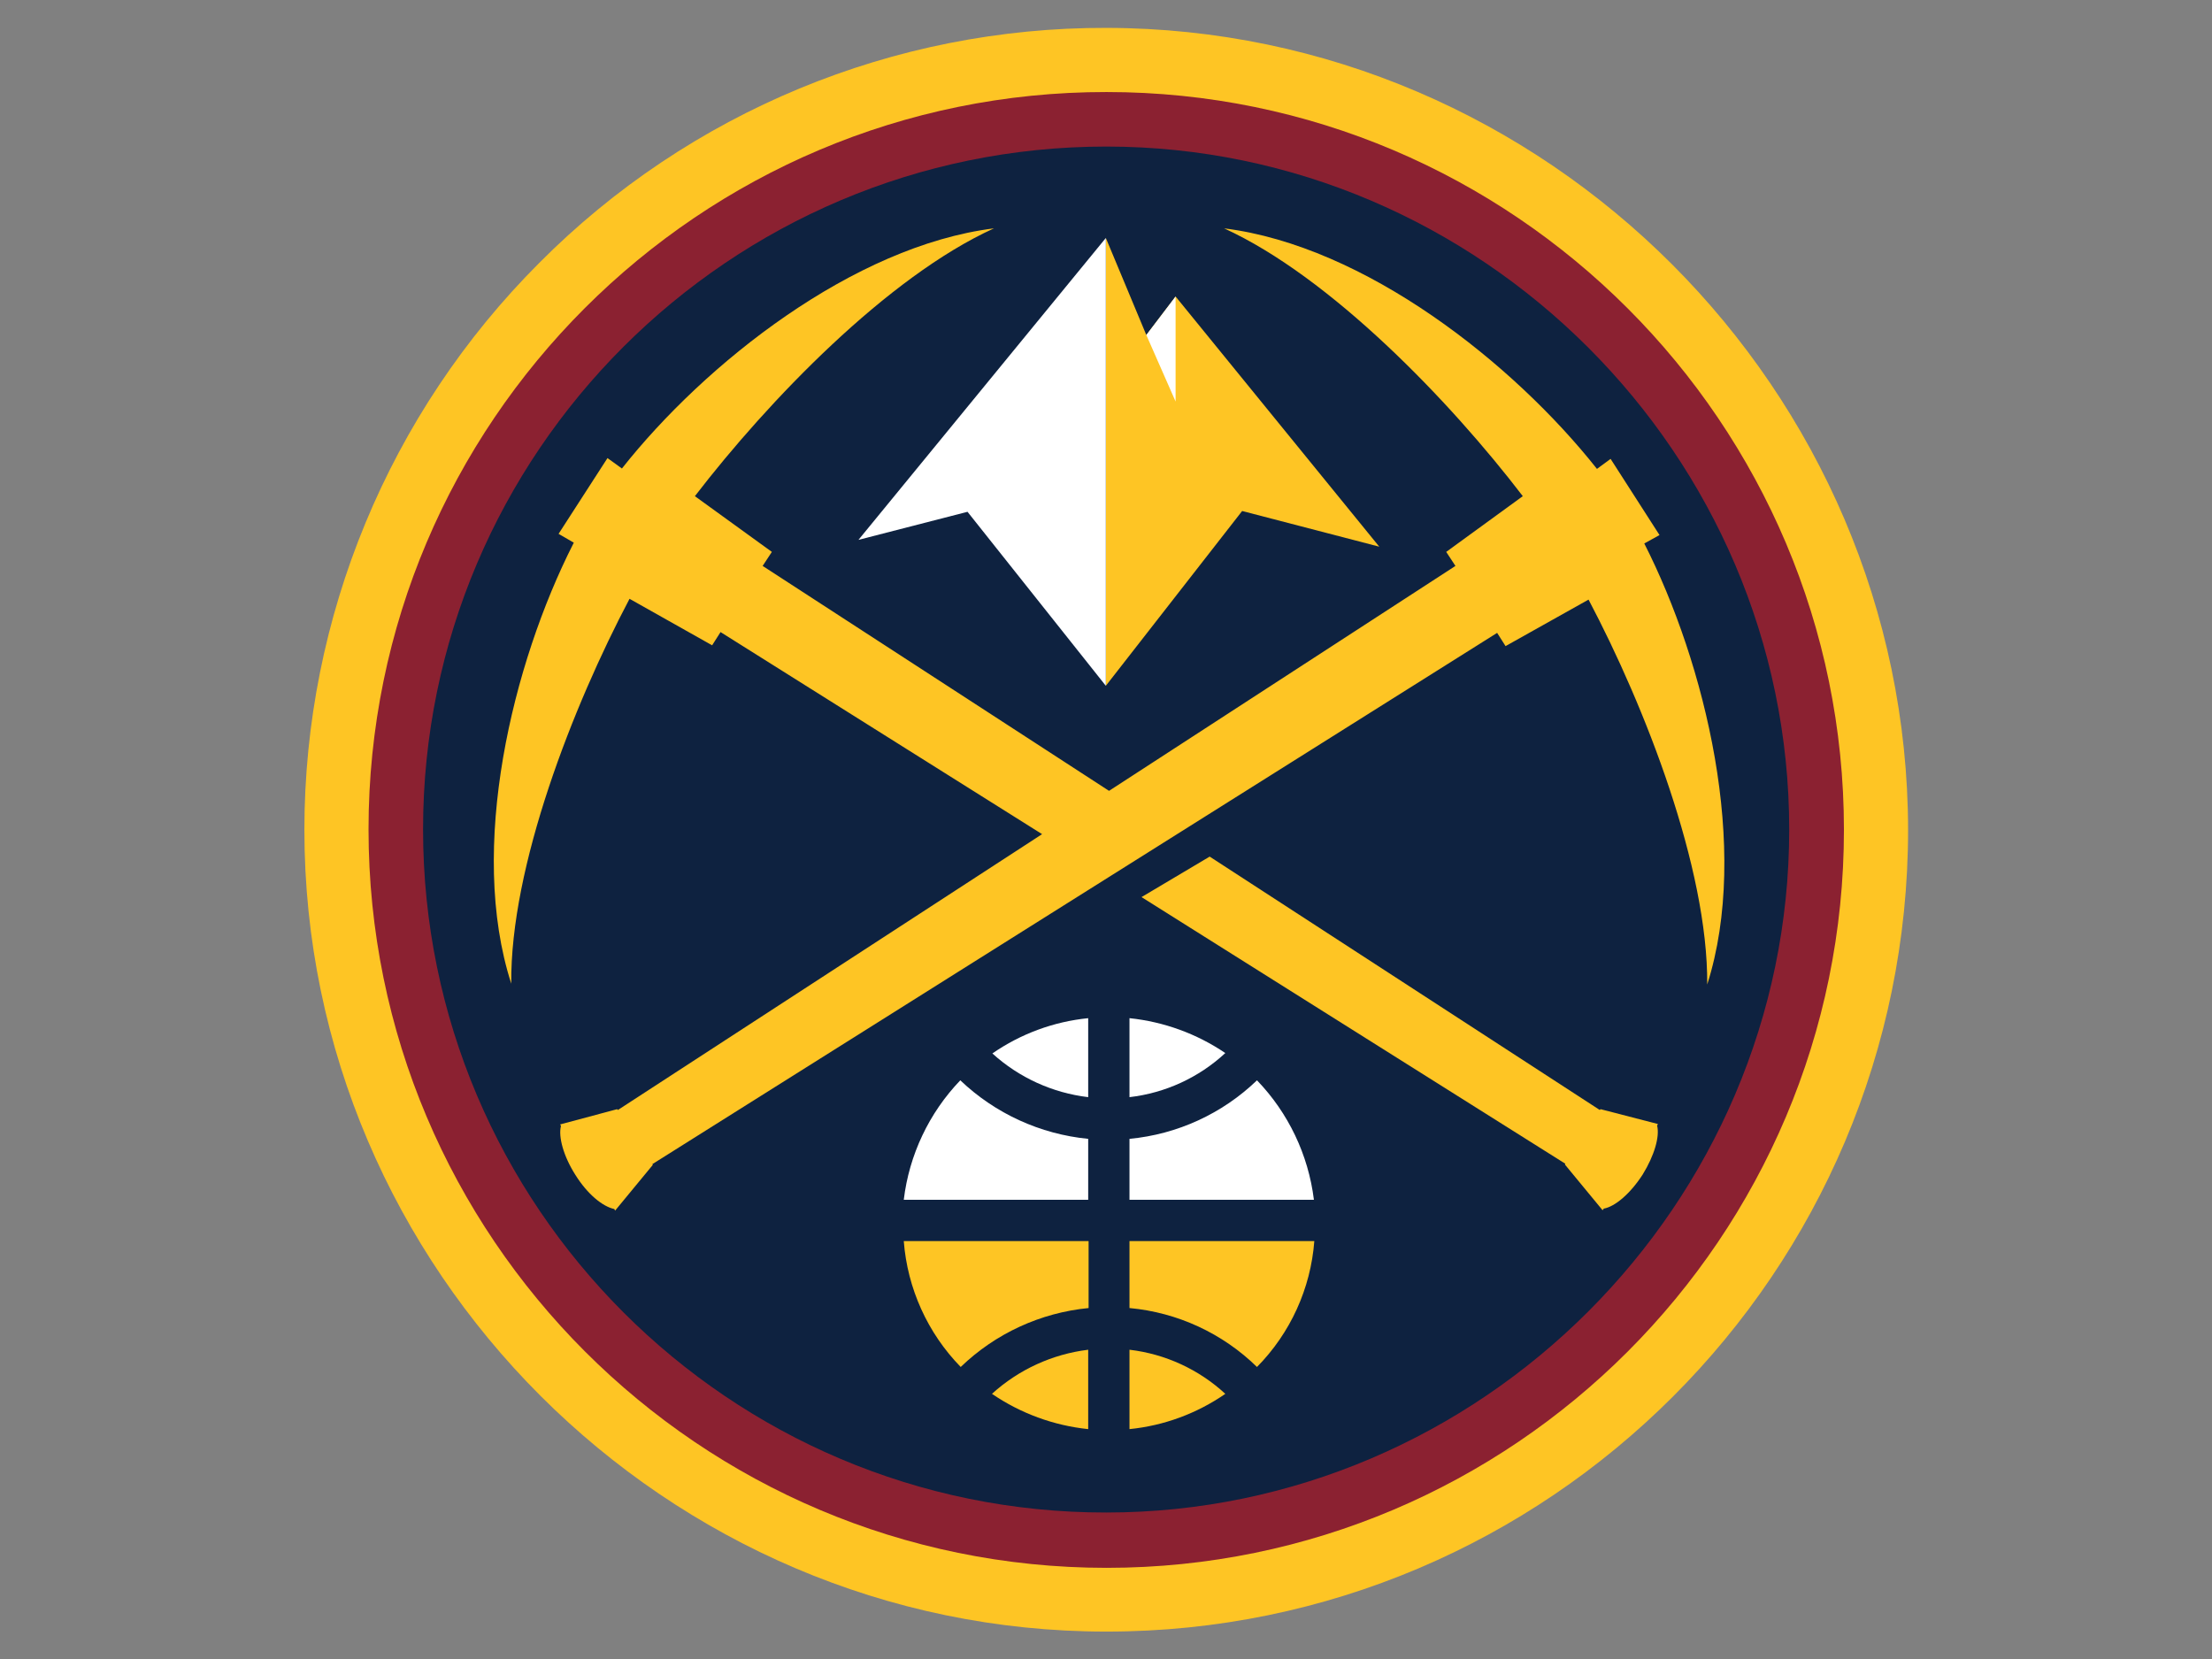
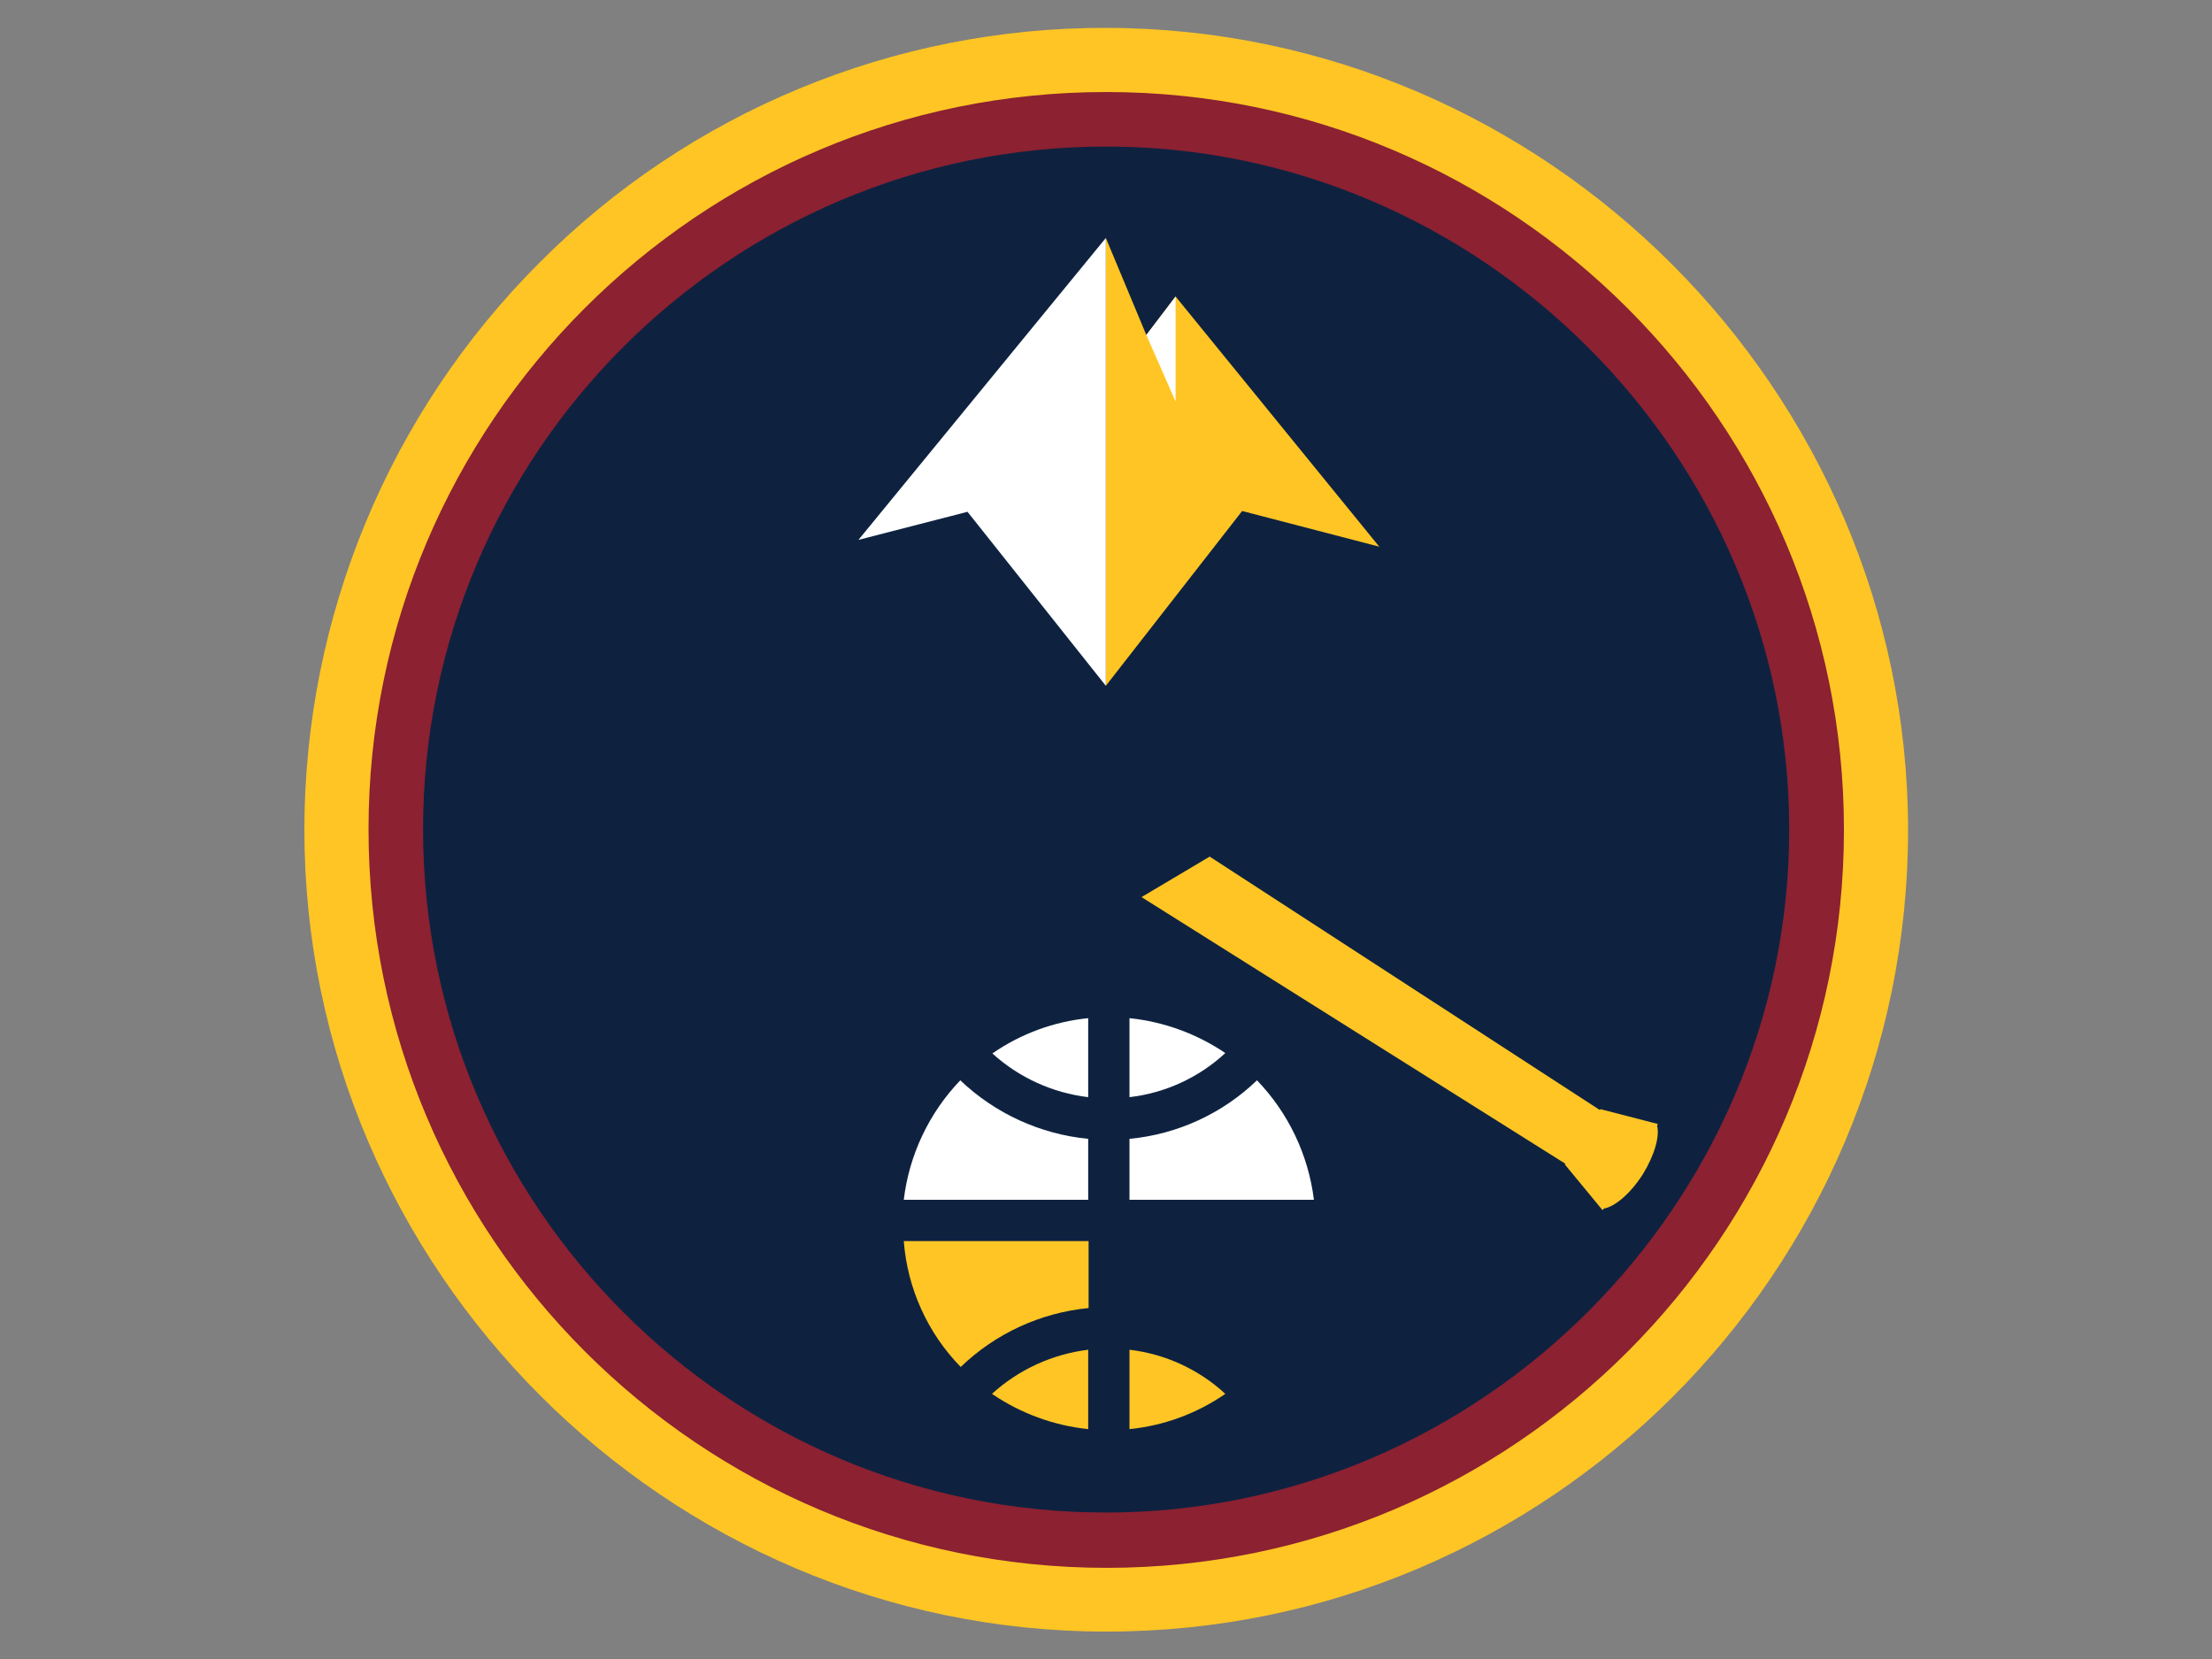
<svg xmlns="http://www.w3.org/2000/svg" clip-rule="evenodd" fill-rule="evenodd" stroke-linejoin="round" stroke-miterlimit="1.414" viewBox="0 0 800 600">
  <rect x="0" y="0" width="800" height="600" fill="#808080" stroke="none" />
  <g fill-rule="nonzero">
    <path d="m400.23 10.085c158.961.273 289.661 131.039 289.855 290 0 159.935-130.065 290-289.855 290-.063 0-.126 0-.189 0-159.065 0-289.956-130.891-289.956-289.956 0-76.893 30.587-150.714 84.97-205.074 54.268-54.581 128.207-85.201 205.175-84.97" fill="#fec524" />
    <path d="m400.23 567.03c147.03 0 266.655-119.625 266.655-266.945 0-147.03-119.625-266.8-266.655-266.8-147.32-.145-266.945 119.625-266.945 266.655 0 147.32 119.625 267.09 266.945 267.09" fill="#8b2131" />
    <path d="m153.005 299.94c0-136.155 110.925-246.935 247.08-246.935 135.504 0 247.007 111.503 247.007 247.007 0 135.505-111.503 247.008-247.007 247.008-136.155.145-247.08-110.78-247.08-247.08" fill="#0e2240" />
    <g fill="#fec524">
-       <path d="m594.675 196.555 5.51-3.045-17.69-27.55-4.93 3.625c-30.16-38.135-83.81-80.62-134.85-87 38.425 17.545 81.635 62.35 108.025 96.86l-27.695 20.155 3.335 5.075-125.28 81.345-125.28-81.345 3.335-5.075-27.84-20.155c26.535-34.51 69.6-79.315 108.17-96.86-50.895 6.38-104.545 48.865-134.56 86.855l-5.22-3.77-17.69 27.405 5.51 3.19-.145.29c-22.04 43.355-38.28 110.2-22.475 159.21-.435-42.34 22.33-100.485 42.775-139.2l29.87 16.82 3.045-4.785 116.29 73.08-153.41 99.76-.29-.29-20.59 5.51.29.58c-1.015 3.77.87 10.875 5.22 17.69 4.35 6.96 9.86 11.455 14.065 12.325l.29.58 13.63-16.53-.145-.29 305.515-192.125 3.045 4.785 30.015-16.82c20.445 38.715 43.21 97.005 42.92 139.2 15.66-49.155-.725-116.145-22.765-159.5" />
      <path d="m578.87 401.15-.29.29-141.085-91.64-24.65 14.645 153.265 96.425-.145.29 13.63 16.53.435-.58c4.06-.725 9.57-5.365 14.065-12.325 4.205-6.815 6.235-13.775 5.22-17.69l.29-.58z" />
      <path d="m425.17 107.235-10.585 13.921-14.645-35.091v161.966l49.3-63.221 49.591 12.904z" />
    </g>
    <path d="m425.17 145.224v-37.989l-10.585 13.921z" fill="#fff" />
    <path d="m399.94 86.065-89.465 109.185 39.439-10.15 50.026 62.931z" fill="#fff" />
    <path d="m347.45 494.385c12.571-12.115 28.878-19.629 46.255-21.315v-24.215h-66.845c1.315 17.116 8.605 33.238 20.59 45.53" fill="#fec524" />
    <path d="m393.56 516.86v-28.71c-12.969 1.588-25.131 7.162-34.8 15.95 10.359 7.078 22.321 11.463 34.8 12.76" fill="#fec524" />
    <path d="m408.495 368.235v28.565c12.951-1.497 25.094-7.086 34.655-15.95-10.337-6.993-22.242-11.327-34.655-12.615" fill="#fff" />
    <path d="m454.605 390.71c-12.529 12.069-28.791 19.535-46.11 21.17v22.04h66.7c-2.005-16.25-9.232-31.418-20.59-43.21" fill="#fff" />
    <path d="m393.56 396.8v-28.565c-12.446 1.247-24.372 5.638-34.655 12.76 9.626 8.742 21.743 14.268 34.655 15.805" fill="#fff" />
-     <path d="m408.495 448.855v24.215c17.359 1.594 33.649 9.124 46.11 21.315 12.081-12.24 19.432-28.382 20.735-45.53z" fill="#fec524" />
    <path d="m326.86 433.92h66.7v-22.04c-17.347-1.692-33.637-9.148-46.255-21.17-11.316 11.805-18.493 26.974-20.445 43.21" fill="#fff" />
    <path d="m408.495 516.86c12.445-1.248 24.372-5.639 34.655-12.76-9.578-8.839-21.712-14.424-34.655-15.95z" fill="#fec524" />
  </g>
</svg>